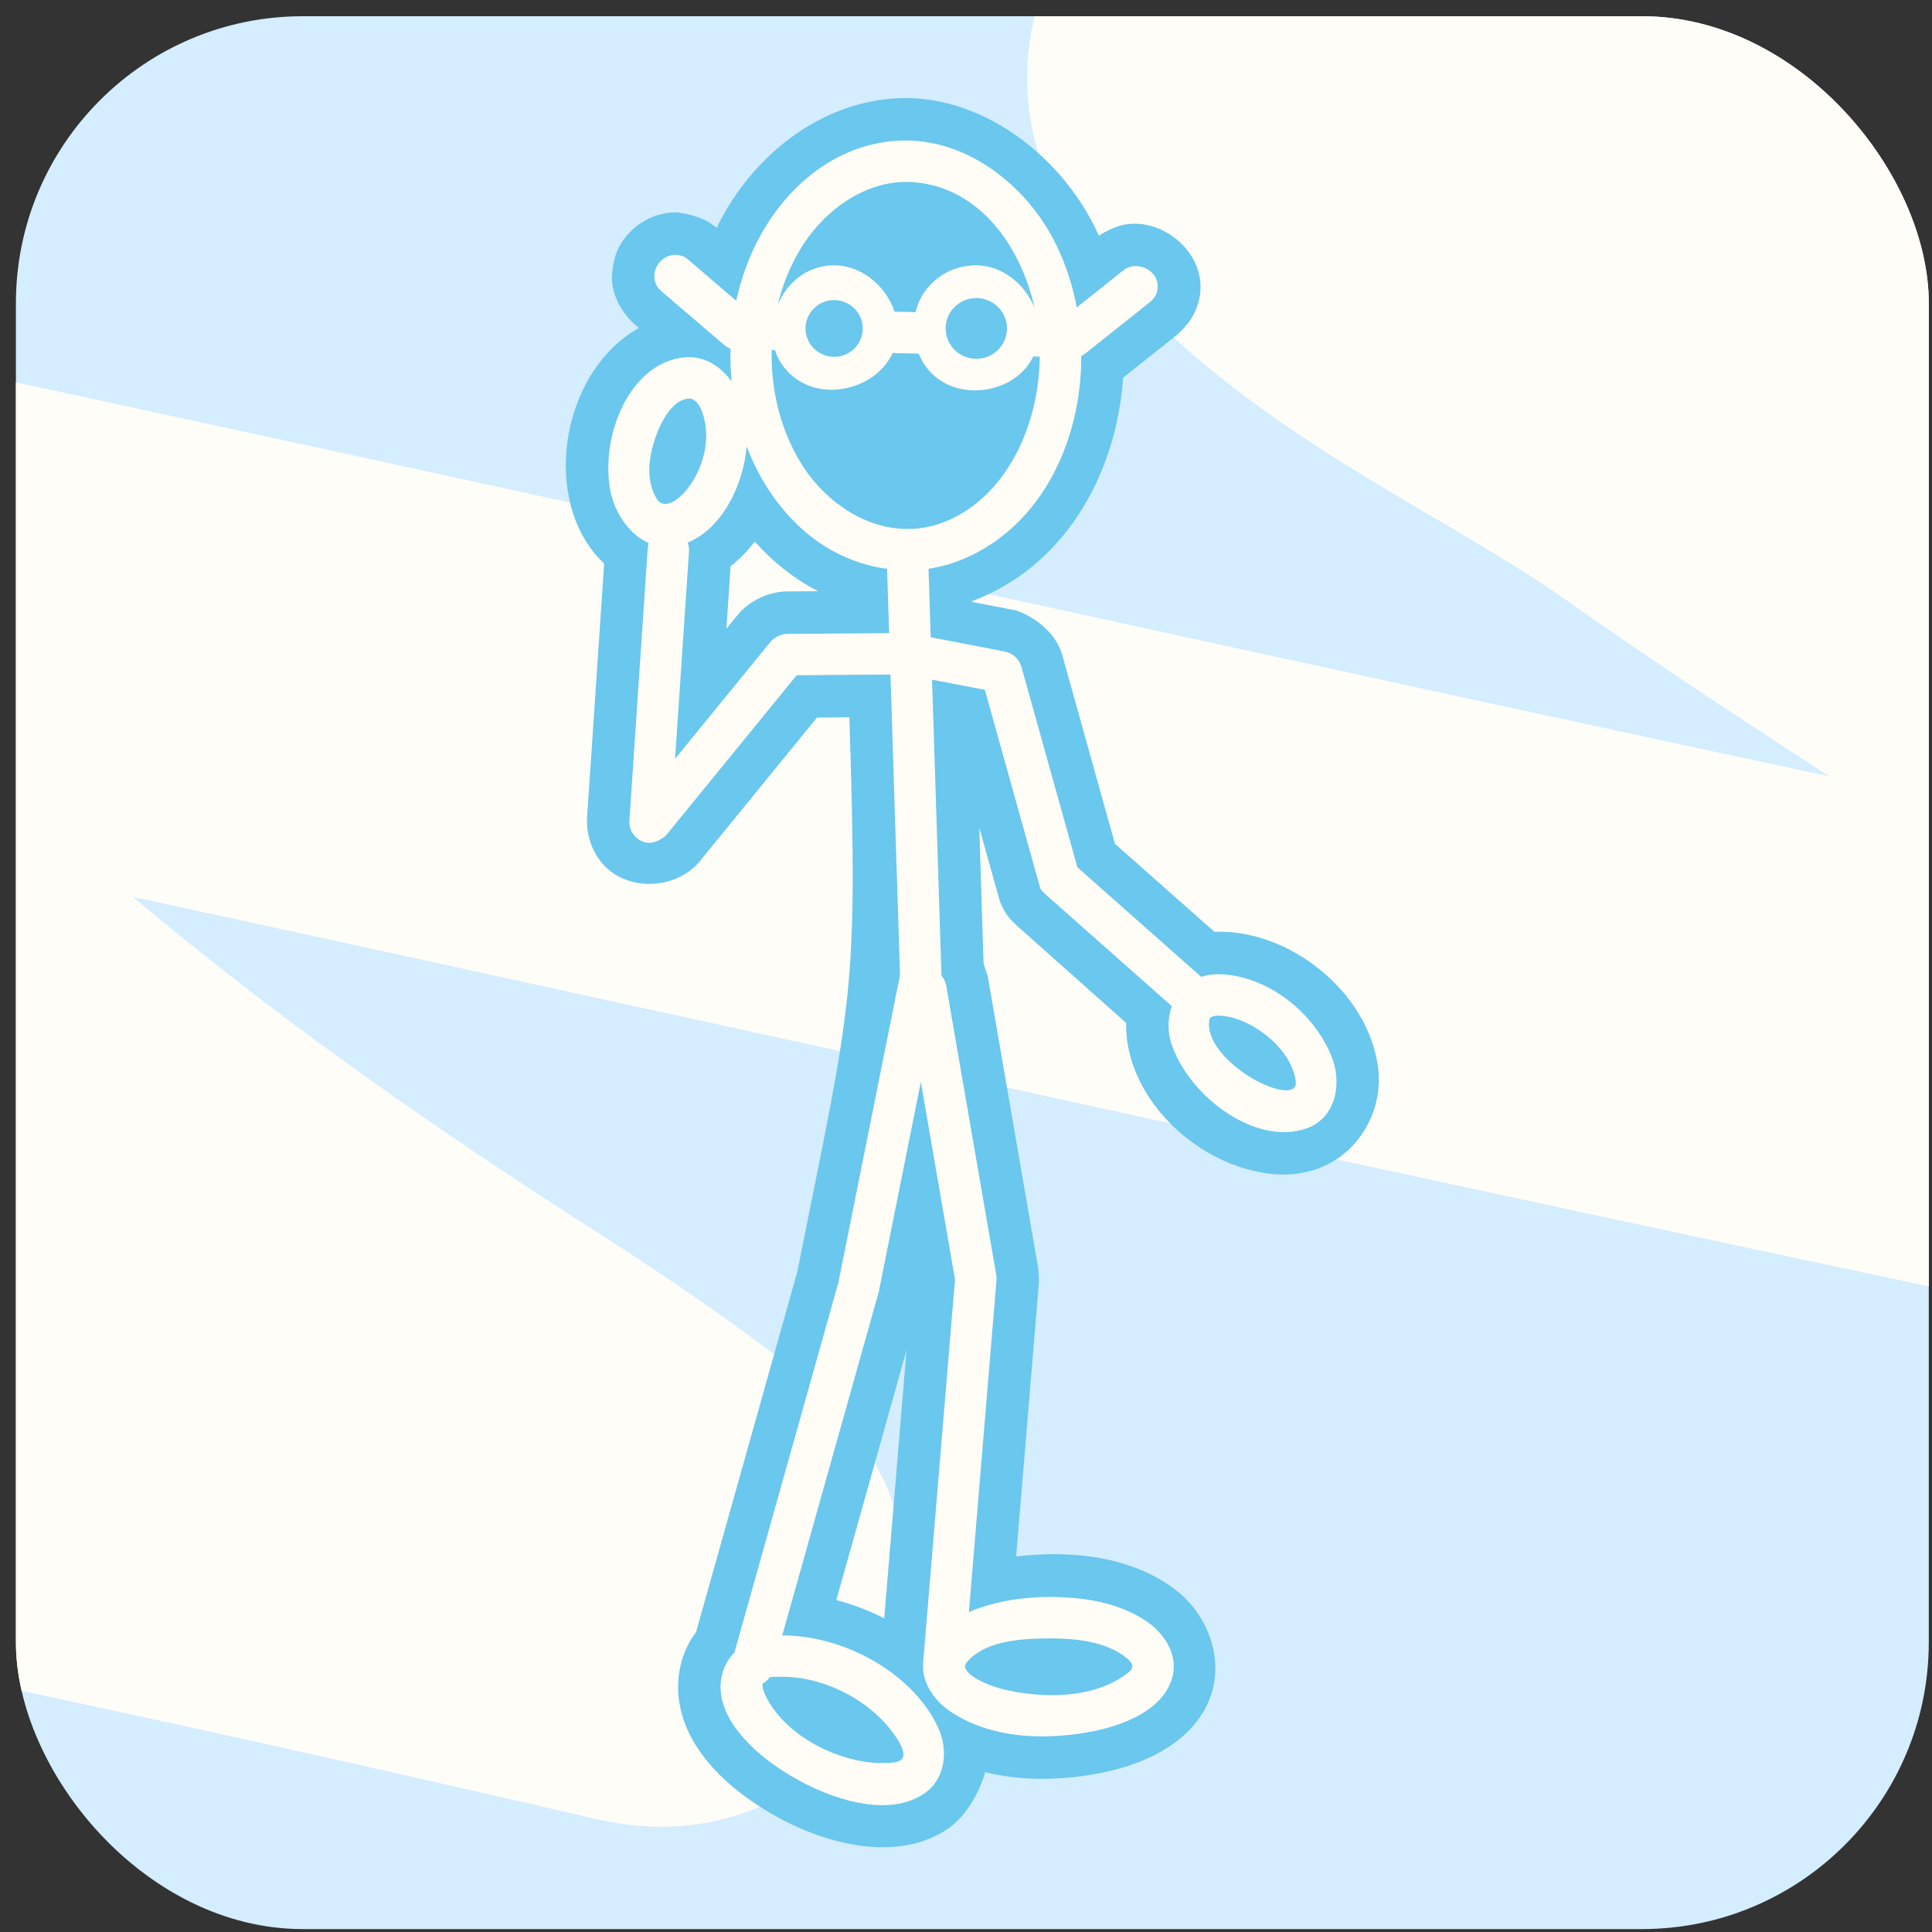
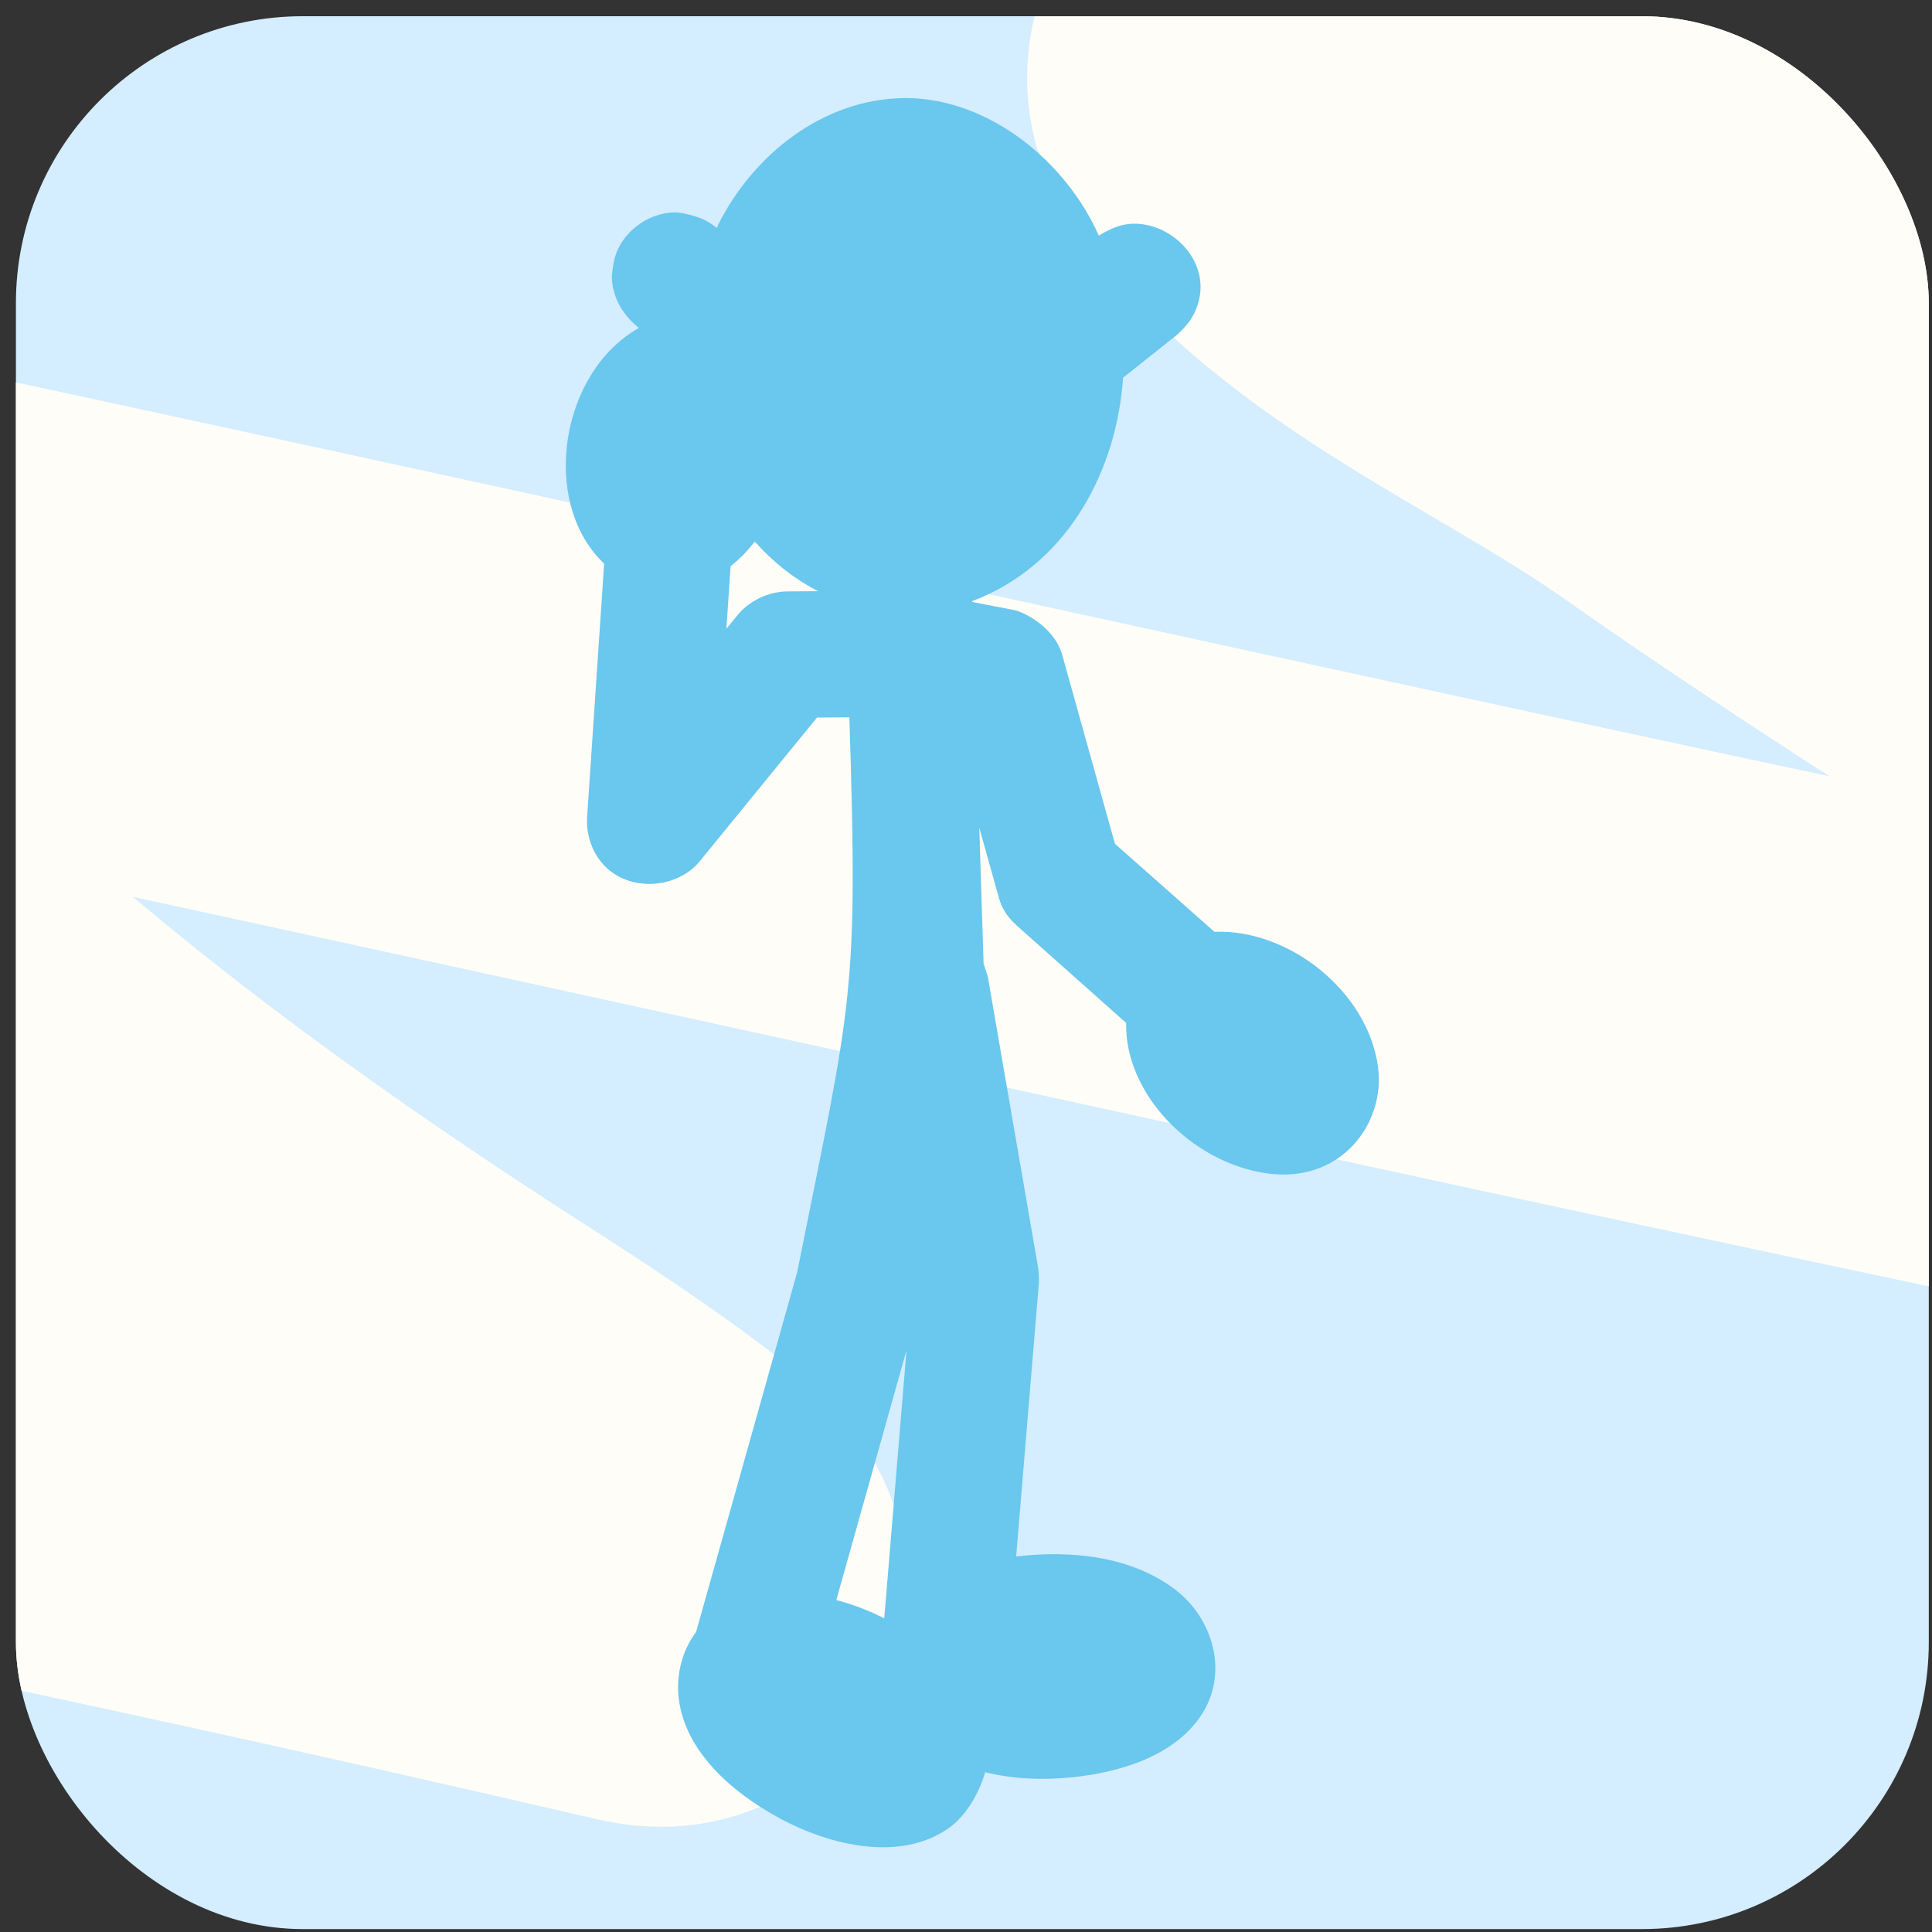
<svg xmlns="http://www.w3.org/2000/svg" width="101" height="101" viewBox="0 0 101 101" fill="none">
  <rect x="0" y="0" width="101" height="101" fill="#333333" stroke="none" />
  <g clip-path="url(#clip0_341_3442)">
    <rect x="0.832" y="0.848" width="100" height="100" rx="15" fill="#D4EDFF" />
    <path d="M345.754 62.828C298.998 51.969 252.078 41.699 205.324 30.83C177.891 24.453 150.589 17.628 123.115 11.399C106.821 7.705 90.704 3.014 74.031 1.061C71.228 0.733 64.849 2.618 66.448 4.762C71.871 12.032 81.37 15.731 88.952 21.068C107.867 34.382 130.079 46.343 147.815 61.108C148.337 61.542 148.909 62.904 148.214 63.04C145.743 63.521 143.175 62.89 140.706 62.492C130.01 60.766 93.758 52.965 87.469 51.617C54.862 44.624 22.33 37.352 -10.285 30.391C-15.693 29.237 -29.216 24.29 -26.9 28.963C-21.856 39.141 -10.849 48.097 -2.228 55.493C6.132 62.666 15.168 69 24.533 74.984C28.02 77.212 38.054 83.865 33.932 82.906C4.466 76.056 -25.024 69.976 -54.955 64.802C-54.962 64.801 -90.421 58.109 -90.164 60.943C-90 62.751 -89.69 64.552 -89.454 66.352" stroke="#FFFDF7" stroke-width="25" stroke-linecap="round" />
    <path fill-rule="evenodd" clip-rule="evenodd" d="M47.438 5.125C51.751 5.188 55.728 8.452 57.443 12.318C57.443 12.318 58.17 11.839 58.859 11.73C61.159 11.368 63.731 13.861 62.395 16.449L62.249 16.702C61.977 17.109 61.536 17.5 61.536 17.5L58.71 19.748C58.705 19.825 58.7 19.901 58.694 19.978C58.686 20.06 58.679 20.143 58.671 20.225C58.212 24.927 55.638 29.609 50.825 31.425L50.819 31.469L53.026 31.893C53.664 32.05 55.052 32.813 55.487 34.1C55.497 34.131 55.506 34.16 55.517 34.19L58.286 44.11L63.488 48.714C67.349 48.551 71.503 51.802 72.04 55.782C72.438 58.734 70.087 61.909 66.191 61.335C62.278 60.76 58.796 57.186 58.871 53.475L53.149 48.382C52.906 48.151 52.881 48.122 52.772 47.993C52.503 47.675 52.313 47.297 52.207 46.89L51.194 43.267L51.419 50.372L51.625 51.005L51.646 51.095L54.278 66.317C54.318 66.62 54.313 67.037 54.312 67.054L53.122 81.368C56.005 81.033 59.127 81.348 61.433 83.097C63.404 84.591 64.304 87.495 62.732 89.764C61.316 91.809 58.552 92.651 56.091 92.908C54.562 93.067 53.002 93.014 51.503 92.647C51.503 92.647 50.991 94.629 49.529 95.618C47.045 97.298 43.498 96.531 40.759 95.055C38.205 93.679 35.806 91.522 35.483 88.785C35.34 87.568 35.651 86.288 36.389 85.32L41.673 66.517C44.547 52.166 44.867 52.127 44.403 37.498L42.71 37.512L36.544 45.071L36.363 45.266C35.051 46.53 32.706 46.562 31.479 45.126C30.934 44.488 30.659 43.641 30.687 42.8L31.583 29.464C31.552 29.435 31.522 29.406 31.491 29.376C28.241 26.164 29.3 19.449 33.395 17.148L33.09 16.871C32.446 16.259 31.999 15.411 31.987 14.479C31.987 14.479 32.025 13.692 32.246 13.159L32.259 13.128C32.779 11.927 34.035 11.09 35.367 11.101C35.367 11.101 36.564 11.216 37.28 11.772C37.581 12.006 37.49 11.857 37.517 11.802C39.37 8.071 43.031 5.176 47.28 5.125C47.333 5.125 47.386 5.125 47.438 5.125ZM43.72 83.647C43.832 83.675 43.922 83.701 43.922 83.701C44.697 83.92 45.452 84.214 46.17 84.573L46.226 84.601L47.391 70.584C46.168 74.938 44.944 79.293 43.72 83.647ZM39.448 28.319C39.083 28.795 38.666 29.231 38.194 29.6L37.974 32.868L38.647 32.048C39.265 31.376 40.137 30.967 41.057 30.919L42.774 30.906C42.725 30.881 42.676 30.856 42.627 30.831C41.428 30.195 40.359 29.329 39.46 28.31C39.46 28.31 39.466 28.295 39.448 28.319Z" fill="#6AC7ED" />
-     <path fill-rule="evenodd" clip-rule="evenodd" d="M38.489 15.725C38.704 14.734 39.031 13.766 39.474 12.851C40.854 9.998 43.498 7.548 46.934 7.357C47.096 7.347 47.258 7.344 47.42 7.345C50.721 7.385 53.733 9.763 55.216 12.794C55.72 13.824 56.077 14.932 56.29 16.071L58.761 14.104C59.453 13.604 60.576 14.124 60.516 15.024C60.496 15.316 60.447 15.504 60.11 15.799L56.773 18.453C56.667 18.53 56.591 18.581 56.527 18.615C56.535 23.21 54.31 27.749 50.045 29.348C49.557 29.53 49.053 29.658 48.541 29.734L48.655 33.314L52.552 34.064C52.947 34.155 53.264 34.441 53.391 34.835L56.323 45.339L62.796 51.068C63.048 50.986 63.328 50.937 63.639 50.931C63.687 50.931 63.687 50.931 63.735 50.931C66.311 50.978 68.793 53.033 69.655 55.343C70.138 56.635 69.852 58.436 68.319 58.983C65.574 59.963 62.069 57.205 61.223 54.513C61.033 53.906 61.041 53.214 61.259 52.6L54.649 46.748C54.344 46.458 54.396 46.455 54.324 46.228L51.485 36.063L48.726 35.533L49.218 51.011C49.293 51.094 49.355 51.19 49.399 51.296C49.441 51.396 49.443 51.424 49.467 51.529L52.082 66.651C52.089 66.707 52.102 66.748 52.094 66.925L50.652 84.275C51.224 84.026 51.842 83.845 52.443 83.723C53.26 83.556 54.093 83.484 54.936 83.485C56.643 83.498 58.38 83.754 59.849 84.698C60.803 85.311 61.59 86.429 61.304 87.618C60.893 89.335 58.788 90.246 56.757 90.579C54.382 90.971 51.822 90.849 49.766 89.529C48.939 88.997 48.235 88.093 48.25 87.081C48.249 87.064 48.249 87.046 48.25 87.029L48.253 86.994C48.255 86.955 48.258 86.915 48.263 86.876L49.925 66.884L48.139 56.558L45.938 67.543L40.894 85.495C40.929 85.494 40.965 85.494 41 85.494C44.307 85.544 47.789 87.57 49.053 90.337C49.548 91.422 49.462 92.874 48.447 93.662C46.743 94.984 43.932 94.258 41.759 93.074C39.387 91.781 36.927 89.471 37.877 87.15C37.995 86.861 38.171 86.611 38.391 86.4L43.831 67.037L47.05 50.97L46.551 35.262L41.648 35.3L34.822 43.668C34.822 43.668 34.284 44.19 33.697 44.028C33.27 43.911 32.938 43.509 32.904 43.067C32.898 42.998 32.9 42.98 32.903 42.911L33.86 28.676C33.876 28.517 33.893 28.448 33.915 28.39C32.839 27.924 32.056 26.681 31.873 25.462C31.429 22.501 33.067 18.871 35.855 18.677C35.929 18.672 35.938 18.669 36.116 18.671C36.984 18.705 37.729 19.224 38.249 19.947C38.193 19.374 38.173 18.796 38.189 18.218C38.046 18.187 37.981 18.129 37.807 17.992L34.577 15.224C34.339 15.001 34.306 14.905 34.25 14.73C34.042 14.078 34.573 13.309 35.348 13.321C35.726 13.362 35.801 13.436 35.986 13.579L38.489 15.725ZM39.859 88.029C39.846 88.167 39.888 88.357 40.01 88.617C41.048 90.824 44.035 92.232 46.249 92.165C46.877 92.147 47.72 92.161 46.877 90.866C45.598 88.905 43.094 87.65 40.902 87.659C40.691 87.662 40.425 87.643 40.214 87.689L40.164 87.788C40.02 87.912 39.94 87.979 39.859 88.029ZM54.796 85.651C53.244 85.666 51.437 85.798 50.519 86.928C50.143 87.391 51.389 88.095 52.732 88.377C54.757 88.801 57.084 88.742 58.713 87.634C59.074 87.388 59.485 87.158 58.897 86.677C57.832 85.805 56.226 85.645 54.796 85.651ZM63.669 53.096C63.478 53.1 63.25 53.143 63.221 53.31C62.999 54.593 64.644 56.04 66.043 56.675C66.825 57.03 67.823 57.228 67.739 56.535C67.522 54.736 65.245 53.085 63.669 53.096ZM39.034 23.337C38.844 25.52 37.65 27.684 35.947 28.363C35.986 28.459 36.011 28.561 36.019 28.667C36.025 28.736 36.023 28.754 36.02 28.822L35.291 39.668L40.292 33.537C40.292 33.537 40.616 33.16 41.123 33.139L46.481 33.098L46.375 29.74C44.799 29.525 43.263 28.837 42.005 27.725C40.668 26.544 39.674 25.023 39.034 23.337ZM40.343 18.298C40.289 20.384 40.806 22.485 41.893 24.247C43.45 26.767 46.674 28.65 49.839 27.079C52.803 25.608 54.328 22.026 54.355 18.645L54.016 18.637C53.968 18.733 53.915 18.828 53.856 18.922C52.838 20.533 50.305 20.929 48.84 19.644C48.478 19.327 48.207 18.928 48.027 18.488L46.663 18.455C45.756 20.463 42.532 21.198 40.972 19.181C40.765 18.913 40.613 18.616 40.514 18.303L40.343 18.298ZM36.035 20.836C35.217 20.854 34.581 21.928 34.246 22.928C33.919 23.906 33.768 25.009 34.262 25.955C34.292 26.014 34.326 26.07 34.365 26.124C35.128 27.186 37.639 24.178 36.718 21.563C36.683 21.465 36.642 21.369 36.593 21.278C36.577 21.248 36.559 21.218 36.541 21.189C36.524 21.163 36.507 21.136 36.487 21.11C36.38 20.965 36.223 20.836 36.035 20.836ZM43.607 15.688C44.432 15.688 45.103 16.352 45.103 17.17C45.103 17.988 44.432 18.653 43.607 18.653C42.78 18.653 42.11 17.988 42.11 17.17C42.11 16.352 42.78 15.688 43.607 15.688ZM51.039 15.582C51.924 15.582 52.642 16.294 52.642 17.17C52.642 18.047 51.924 18.758 51.039 18.758C50.154 18.758 49.435 18.047 49.435 17.17C49.435 16.294 50.154 15.582 51.039 15.582ZM54.087 16.105C53.361 12.828 51.193 9.852 47.876 9.534C47.69 9.517 47.503 9.51 47.315 9.51C45.057 9.537 42.982 11.102 41.815 13.065C41.287 13.952 40.901 14.922 40.656 15.929C41.124 14.811 42.14 13.914 43.522 13.87C43.564 13.869 43.607 13.869 43.649 13.869C45.071 13.896 46.331 14.962 46.759 16.291L47.864 16.318C47.987 15.812 48.226 15.335 48.585 14.945C49.224 14.251 50.064 13.863 51.081 13.869C52.418 13.895 53.6 14.87 54.087 16.105Z" fill="#FFFDF6" />
  </g>
  <defs>
    <clipPath id="clip0_341_3442">
      <rect x="0.832" y="0.848" width="100" height="100" rx="15" fill="white" />
    </clipPath>
  </defs>
</svg>